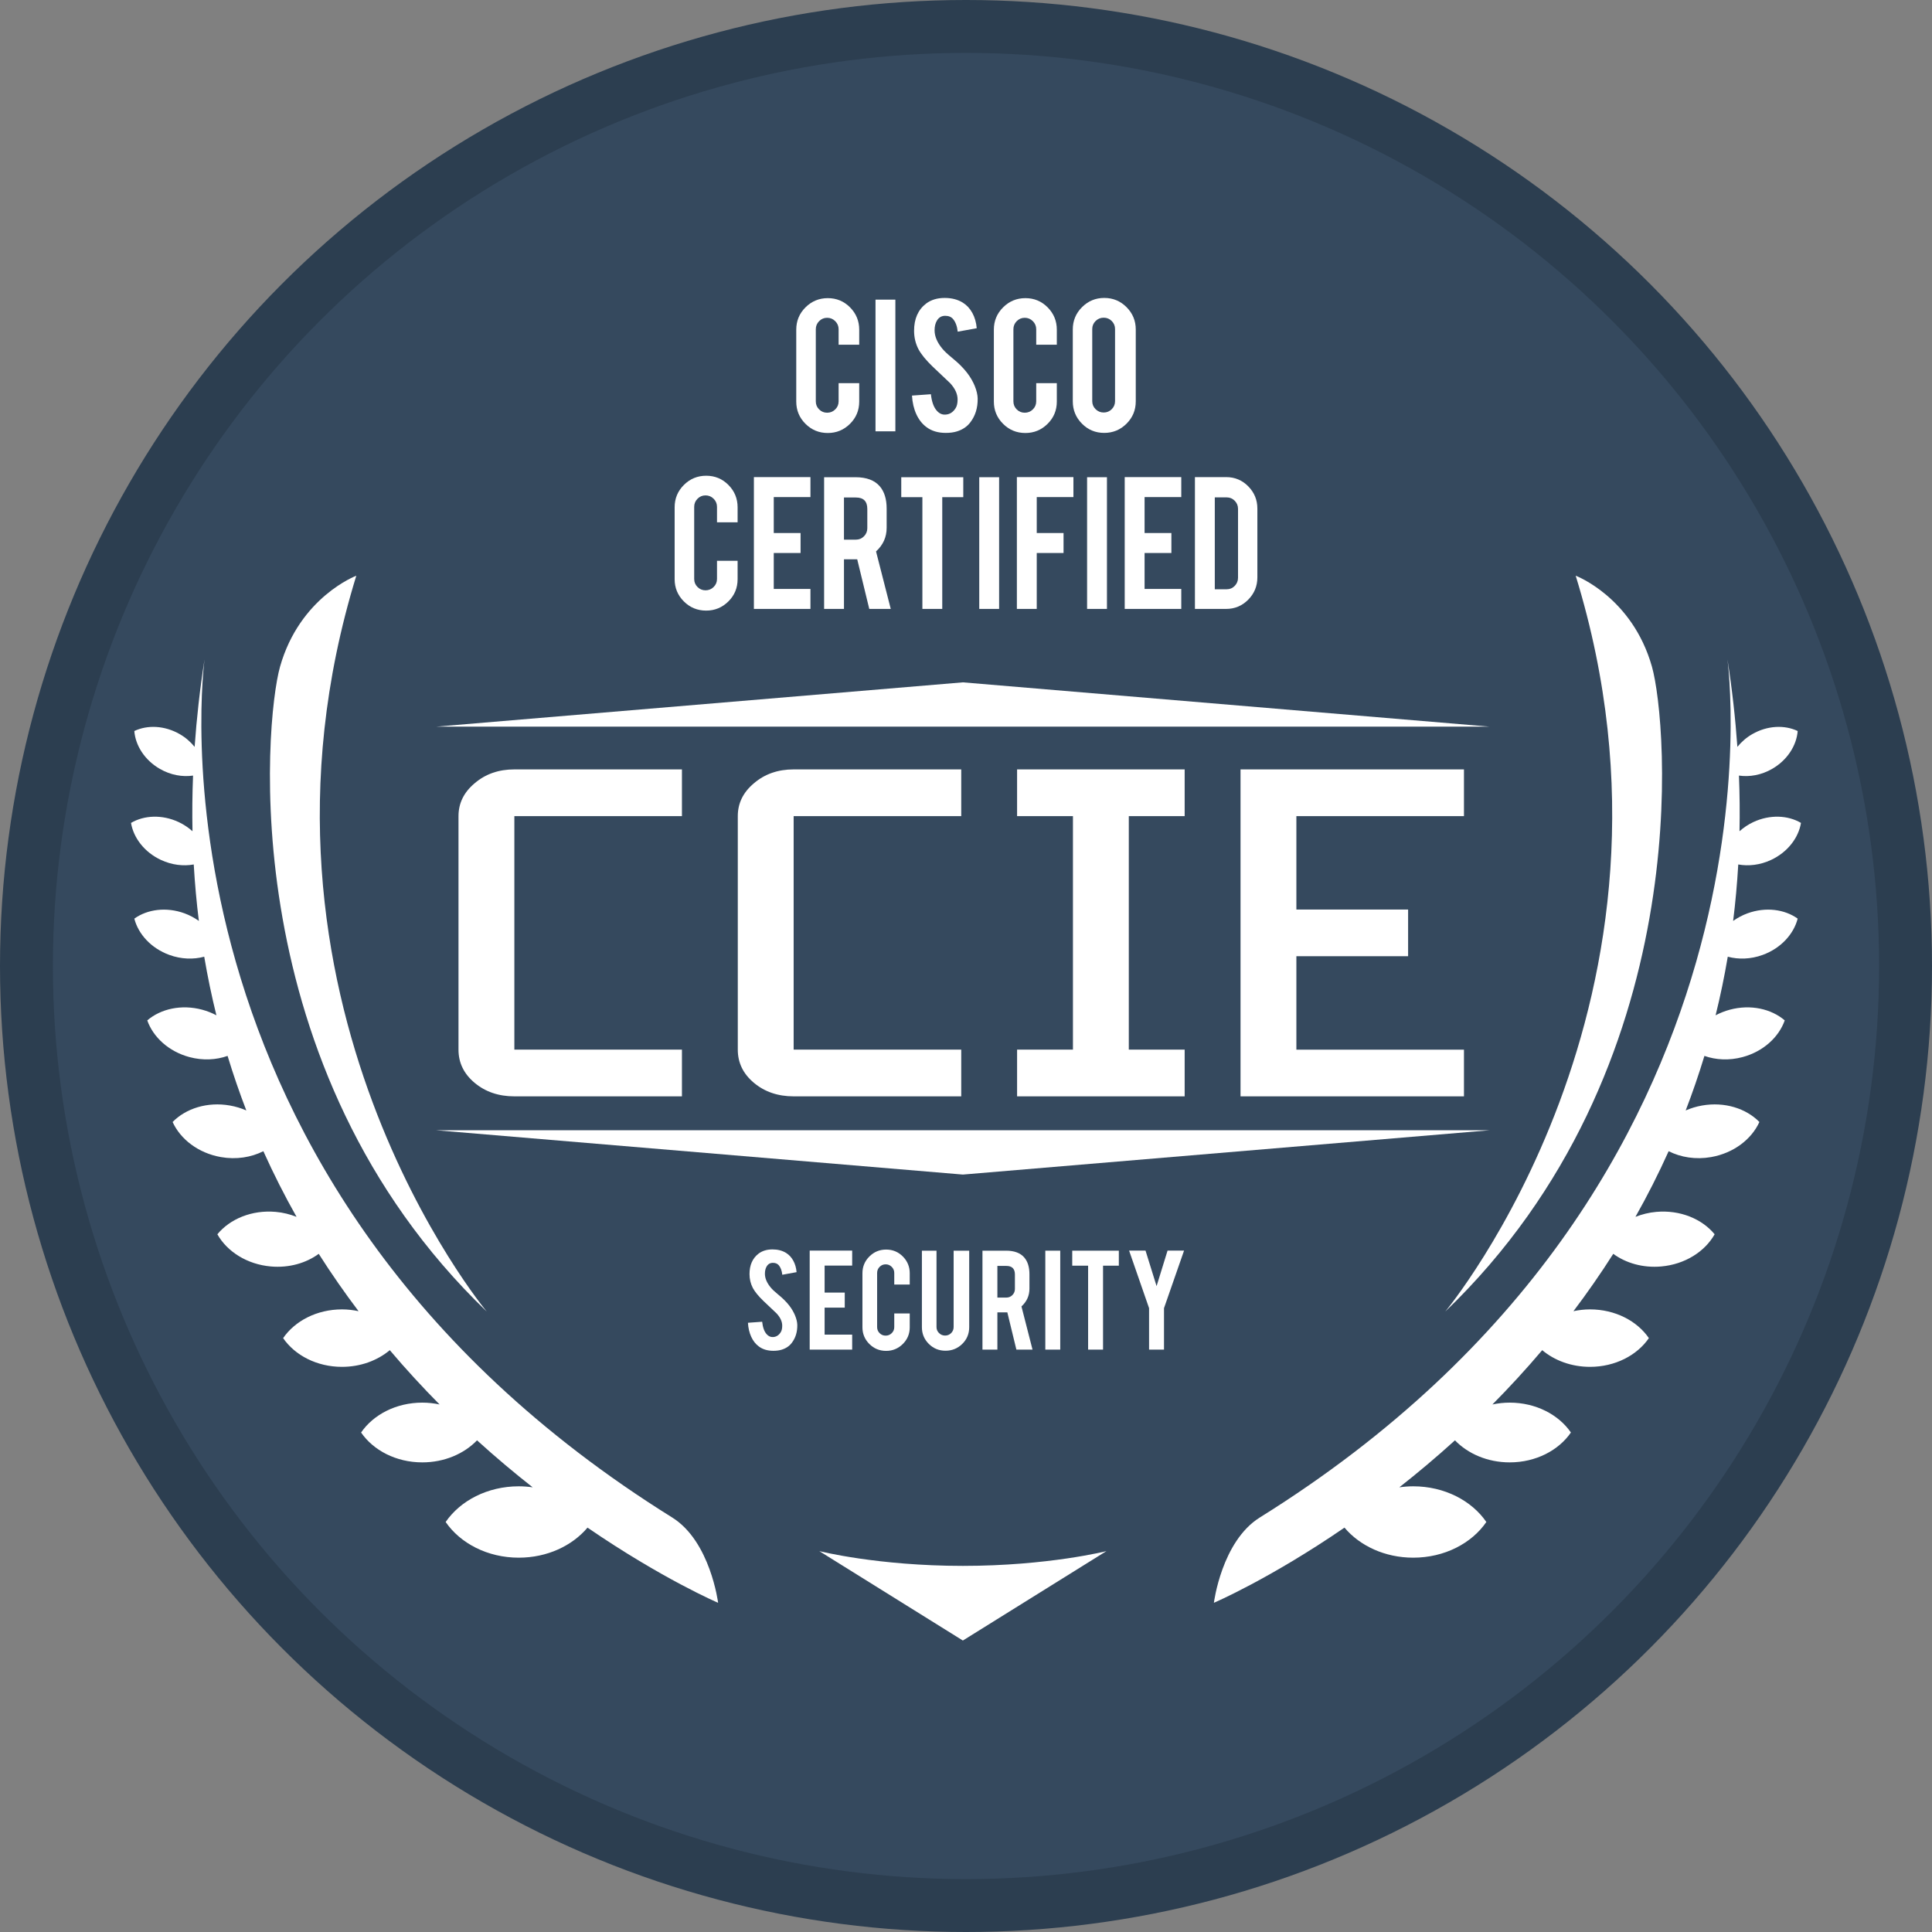
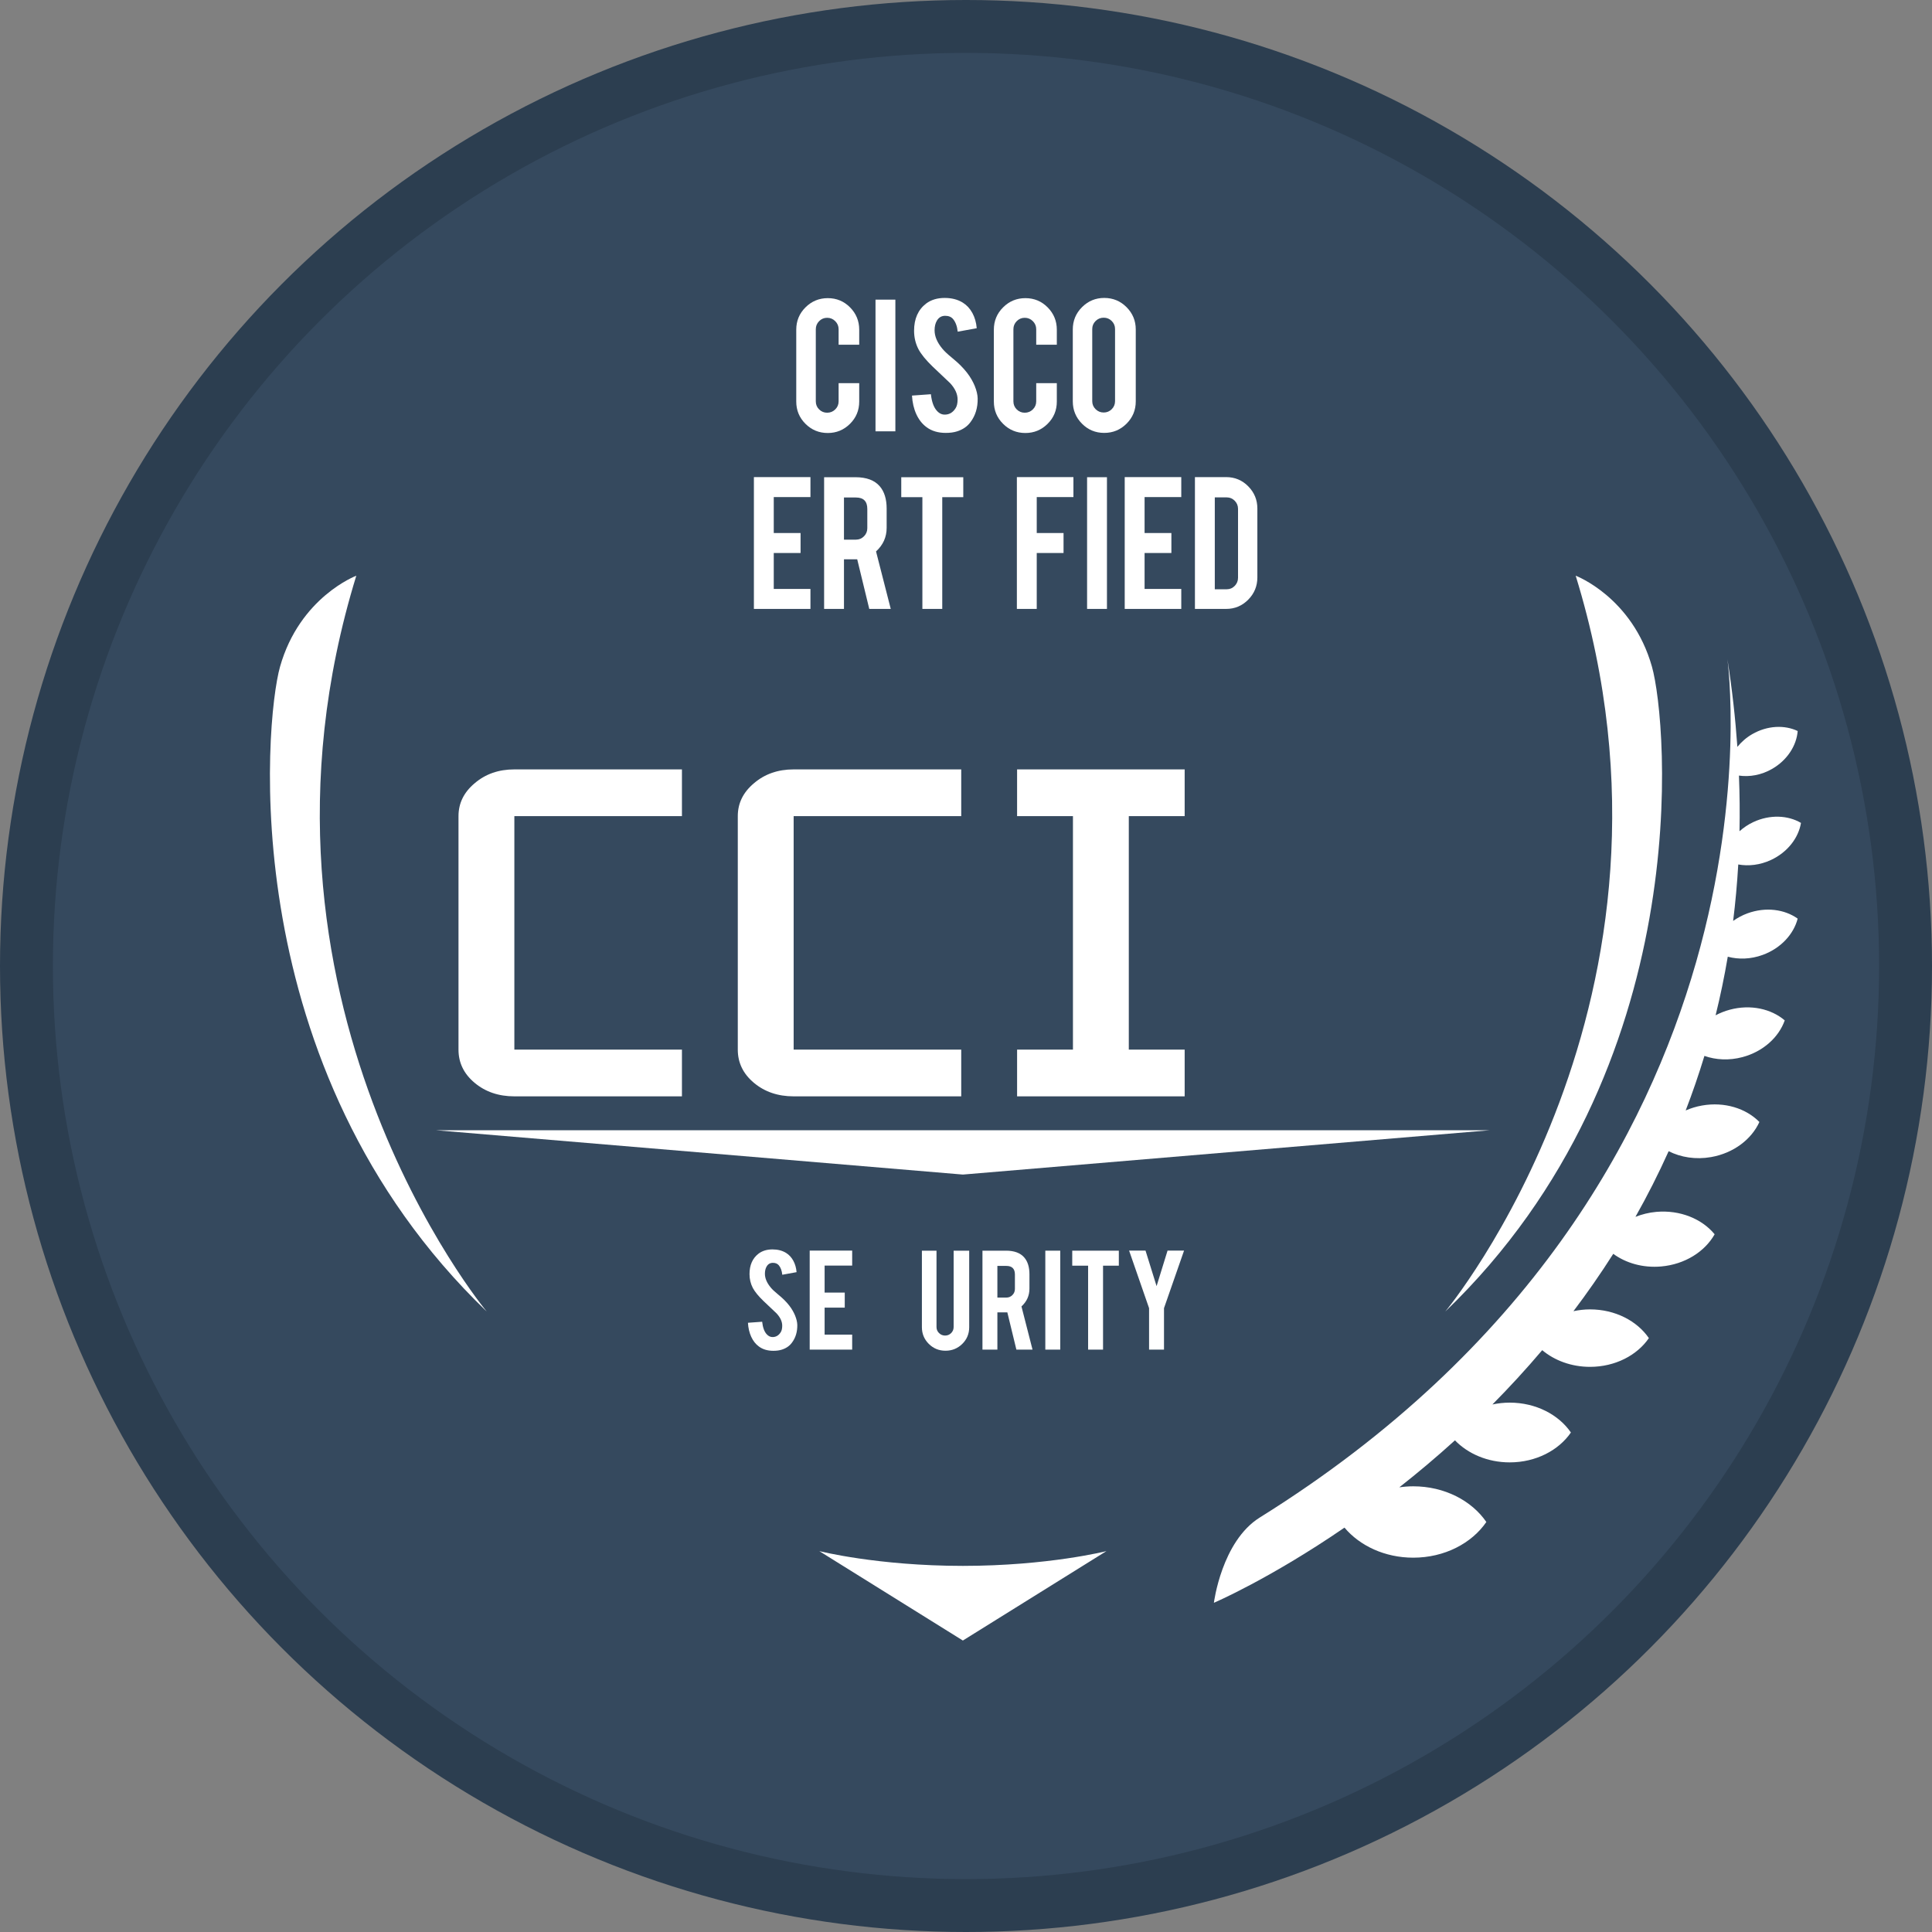
<svg xmlns="http://www.w3.org/2000/svg" version="1.1" id="Layer_1" x="0px" y="0px" width="837.496px" height="837.496px" viewBox="0 0 837.496 837.496" enable-background="new 0 0 837.496 837.496" xml:space="preserve">
  <rect x="0" y="0" width="837.496" height="837.496" fill="#808080" stroke="none" />
  <g>
    <circle fill="#2C3E50" cx="418.748" cy="418.748" r="418.748" />
    <circle id="Dalam_1_" fill="#35495E" cx="418.748" cy="418.748" r="395.818" />
    <g>
      <path fill="#FFFFFF" d="M358.836,187.701c-3.798,0-7.025-1.328-9.683-3.987c-2.658-2.658-3.986-5.87-3.986-9.637v-31.166    c0-3.797,1.336-7.023,4.009-9.682c2.673-2.658,5.893-3.987,9.66-3.987c3.797,0,7.017,1.338,9.659,4.01    c2.643,2.673,3.964,5.893,3.964,9.659v6.516h-8.931v-6.698c0-1.367-0.486-2.536-1.458-3.508s-2.142-1.459-3.509-1.459    c-1.367,0-2.529,0.487-3.485,1.459c-0.957,0.972-1.436,2.141-1.436,3.508v31.258c0,1.367,0.478,2.529,1.436,3.485    c0.956,0.957,2.118,1.436,3.485,1.436c1.367,0,2.537-0.478,3.509-1.436c0.972-0.956,1.458-2.118,1.458-3.485v-7.883h8.931v7.973    c0,3.798-1.337,7.017-4.009,9.66C365.777,186.379,362.573,187.701,358.836,187.701z" />
      <path fill="#FFFFFF" d="M388.132,186.972h-8.611V129.88h8.611V186.972z" />
      <path fill="#FFFFFF" d="M423.807,172.756c0.062,3.98-0.971,7.382-3.097,10.206c-1.397,1.914-3.371,3.266-5.923,4.056    c-1.367,0.425-2.962,0.638-4.784,0.638c-3.371,0-6.167-0.836-8.384-2.506c-1.853-1.367-3.319-3.228-4.397-5.582    c-1.079-2.354-1.709-5.05-1.891-8.088l8.201-0.592c0.365,3.329,1.245,5.741,2.642,7.236c1.032,1.13,2.217,1.665,3.555,1.603    c1.883-0.06,3.386-0.988,4.51-2.782c0.577-0.881,0.866-2.143,0.866-3.785c0-2.371-1.078-4.728-3.235-7.069    c-1.701-1.611-4.253-4.028-7.654-7.251c-2.856-2.766-4.876-5.245-6.06-7.434c-1.275-2.463-1.914-5.138-1.914-8.026    c0-5.199,1.747-9.136,5.241-11.811c2.157-1.612,4.83-2.417,8.019-2.417c3.067,0,5.696,0.683,7.883,2.05    c1.7,1.064,3.076,2.551,4.123,4.465c1.05,1.914,1.679,4.116,1.892,6.606l-8.247,1.503c-0.244-2.338-0.912-4.161-2.005-5.468    c-0.791-0.941-1.93-1.413-3.417-1.413c-1.58,0-2.78,0.7-3.6,2.096c-0.669,1.124-1.003,2.522-1.003,4.192    c0,2.613,1.124,5.271,3.372,7.973c0.85,1.034,2.125,2.248,3.827,3.645c2.006,1.671,3.327,2.84,3.964,3.508    c2.126,2.127,3.766,4.223,4.921,6.289c0.546,0.972,0.988,1.868,1.321,2.688C423.353,169.324,423.778,171.146,423.807,172.756z" />
      <path fill="#FFFFFF" d="M444.494,187.701c-3.796,0-7.024-1.328-9.681-3.987c-2.659-2.658-3.988-5.87-3.988-9.637v-31.166    c0-3.797,1.338-7.023,4.011-9.682c2.671-2.658,5.893-3.987,9.658-3.987c3.799,0,7.018,1.338,9.66,4.01    c2.642,2.673,3.965,5.893,3.965,9.659v6.516h-8.931v-6.698c0-1.367-0.488-2.536-1.459-3.508c-0.973-0.972-2.142-1.459-3.509-1.459    s-2.528,0.487-3.486,1.459c-0.956,0.972-1.434,2.141-1.434,3.508v31.258c0,1.367,0.477,2.529,1.434,3.485    c0.958,0.957,2.119,1.436,3.486,1.436s2.536-0.478,3.509-1.436c0.971-0.956,1.459-2.118,1.459-3.485v-7.883h8.931v7.973    c0,3.798-1.338,7.017-4.011,9.66C451.435,186.379,448.232,187.701,444.494,187.701z" />
      <path fill="#FFFFFF" d="M478.667,129.151c3.797,0,7.022,1.337,9.681,4.009c2.659,2.673,3.988,5.894,3.988,9.66v31.166    c0,3.798-1.338,7.024-4.011,9.682c-2.673,2.659-5.893,3.987-9.658,3.987c-3.799,0-7.018-1.337-9.66-4.01    c-2.644-2.672-3.965-5.893-3.965-9.659V142.82c0-3.796,1.338-7.024,4.011-9.683C471.724,130.481,474.929,129.151,478.667,129.151z     M483.359,142.638c0-1.367-0.479-2.529-1.436-3.486c-0.956-0.956-2.119-1.435-3.486-1.435c-1.367,0-2.536,0.478-3.509,1.435    c-0.971,0.957-1.456,2.119-1.456,3.486v31.257c0,1.367,0.485,2.53,1.456,3.486c0.973,0.956,2.142,1.436,3.509,1.436    c1.367,0,2.53-0.479,3.486-1.436s1.436-2.119,1.436-3.486V142.638z" />
-       <path fill="#FFFFFF" d="M306.119,264.687c-3.798,0-7.025-1.328-9.683-3.987c-2.658-2.658-3.986-5.87-3.986-9.637v-31.166    c0-3.796,1.336-7.023,4.009-9.682c2.673-2.658,5.893-3.987,9.66-3.987c3.797,0,7.017,1.338,9.659,4.01    c2.643,2.673,3.964,5.893,3.964,9.659v6.516h-8.931v-6.698c0-1.367-0.486-2.536-1.458-3.508s-2.142-1.459-3.509-1.459    c-1.367,0-2.529,0.487-3.485,1.459c-0.957,0.972-1.436,2.141-1.436,3.508v31.258c0,1.367,0.478,2.529,1.436,3.485    c0.956,0.957,2.118,1.436,3.485,1.436c1.367,0,2.537-0.478,3.509-1.436c0.972-0.956,1.458-2.118,1.458-3.485v-7.883h8.931v7.973    c0,3.798-1.337,7.017-4.009,9.66C313.06,263.364,309.855,264.687,306.119,264.687z" />
      <path fill="#FFFFFF" d="M326.804,263.957V206.82h24.514v8.657h-15.903v15.583h11.62v8.658h-11.62v15.583h15.903v8.657H326.804z" />
      <path fill="#FFFFFF" d="M370.818,206.865c4.8,0,8.323,1.322,10.572,3.964c1.974,2.309,2.961,5.529,2.961,9.66v8.292    c0,4.04-1.534,7.458-4.602,10.253l6.378,24.923h-9.313l-5.221-21.506c-0.244,0-0.501,0-0.775,0h-4.966v21.506h-8.611v-57.092    H370.818z M375.967,220.626c0-3.31-1.64-4.966-4.921-4.966h-5.195v18.271h5.195c1.367,0,2.529-0.486,3.486-1.458    c0.956-0.972,1.435-2.142,1.435-3.509V220.626z" />
      <path fill="#FFFFFF" d="M399.842,215.523h-9.158v-8.658h26.883v8.658h-9.113v48.435h-8.612V215.523z" />
-       <path fill="#FFFFFF" d="M433.103,263.957h-8.612v-57.092h8.612V263.957z" />
+       <path fill="#FFFFFF" d="M433.103,263.957h-8.612h8.612V263.957z" />
      <path fill="#FFFFFF" d="M449.414,263.957h-8.612V206.82h24.515v8.657h-15.903v15.583h11.619v8.658h-11.619V263.957z" />
      <path fill="#FFFFFF" d="M479.85,263.957h-8.612v-57.092h8.612V263.957z" />
      <path fill="#FFFFFF" d="M487.55,263.957V206.82h24.515v8.657h-15.903v15.583h11.619v8.658h-11.619v15.583h15.903v8.657H487.55z" />
      <path fill="#FFFFFF" d="M545.051,250.288c0,3.766-1.321,6.987-3.963,9.659c-2.642,2.673-5.832,4.01-9.568,4.01h-13.534V206.82    h13.534c3.765,0,6.964,1.337,9.591,4.009c2.628,2.673,3.94,5.878,3.94,9.614V250.288z M526.598,255.437h5.195    c1.367,0,2.521-0.494,3.463-1.482c0.942-0.987,1.413-2.148,1.413-3.485V220.58c0-1.367-0.479-2.536-1.436-3.508    s-2.105-1.459-3.44-1.459h-5.195V255.437z" />
    </g>
    <g>
      <path fill="#FFFFFF" d="M222.966,475.252c-6.81,0-12.55-1.95-17.214-5.853c-4.667-3.899-6.999-8.699-6.999-14.394V353.772    c0-5.587,2.332-10.333,6.999-14.236c4.664-4.006,10.405-6.01,17.214-6.01h72.643v20.246h-72.643v101.232h72.643v20.247H222.966z" />
      <path fill="#FFFFFF" d="M344.037,475.252c-6.81,0-12.55-1.95-17.214-5.853c-4.667-3.899-6.999-8.699-6.999-14.394V353.772    c0-5.587,2.332-10.333,6.999-14.236c4.664-4.006,10.405-6.01,17.214-6.01h72.643v20.246h-72.643v101.232h72.643v20.247H344.037z" />
      <path fill="#FFFFFF" d="M440.894,475.252v-20.247h24.215V353.772h-24.215v-20.246h72.644v20.246h-24.215v101.232h24.215v20.247    H440.894z" />
-       <path fill="#FFFFFF" d="M537.75,475.252V333.526h96.859v20.246h-72.644v40.494h48.429v20.246h-48.429v40.493h72.644v20.247H537.75    z" />
    </g>
    <g>
      <path fill="#FFFFFF" d="M345.616,574.363c0.046,2.988-0.73,5.545-2.327,7.666c-1.05,1.438-2.533,2.455-4.45,3.046    c-1.027,0.321-2.225,0.479-3.594,0.479c-2.533,0-4.633-0.627-6.298-1.882c-1.393-1.027-2.494-2.425-3.304-4.194    c-0.811-1.767-1.284-3.792-1.42-6.074l6.161-0.446c0.273,2.5,0.935,4.313,1.985,5.436c0.776,0.848,1.666,1.25,2.67,1.204    c1.415-0.046,2.544-0.742,3.389-2.09c0.432-0.663,0.65-1.611,0.65-2.844c0-1.782-0.811-3.551-2.431-5.309    c-1.278-1.211-3.195-3.028-5.751-5.449c-2.145-2.077-3.662-3.94-4.552-5.584c-0.958-1.85-1.438-3.859-1.438-6.03    c0-3.905,1.312-6.864,3.936-8.872c1.62-1.211,3.629-1.817,6.025-1.817c2.305,0,4.279,0.515,5.922,1.54    c1.277,0.8,2.31,1.917,3.097,3.355c0.788,1.438,1.261,3.094,1.421,4.963l-6.196,1.129c-0.183-1.757-0.685-3.126-1.507-4.107    c-0.594-0.706-1.449-1.061-2.567-1.061c-1.187,0-2.088,0.525-2.705,1.575c-0.502,0.844-0.752,1.894-0.752,3.148    c0,1.963,0.844,3.959,2.533,5.991c0.639,0.775,1.597,1.688,2.876,2.738c1.505,1.254,2.498,2.134,2.978,2.636    c1.597,1.598,2.83,3.171,3.698,4.724c0.41,0.731,0.741,1.404,0.992,2.019C345.275,571.783,345.593,573.152,345.616,574.363z" />
      <path fill="#FFFFFF" d="M350.99,585.042v-42.924h18.416v6.503h-11.947v11.706h8.729v6.503h-8.729v11.708h11.947v6.503H350.99z" />
-       <path fill="#FFFFFF" d="M384.124,585.589c-2.853,0-5.277-0.998-7.274-2.996c-1.996-1.996-2.994-4.409-2.994-7.239V551.94    c0-2.853,1.003-5.276,3.012-7.274c2.008-1.996,4.427-2.994,7.256-2.994c2.853,0,5.272,1.004,7.258,3.013    c1.985,2.009,2.978,4.428,2.978,7.255v4.897h-6.71v-5.032c0-1.027-0.365-1.907-1.095-2.636c-0.73-0.731-1.609-1.096-2.636-1.096    c-1.027,0-1.899,0.365-2.618,1.096c-0.719,0.729-1.078,1.609-1.078,2.636v23.481c0,1.027,0.359,1.9,1.078,2.619    c0.719,0.719,1.591,1.077,2.618,1.077c1.027,0,1.906-0.358,2.636-1.077s1.095-1.592,1.095-2.619v-5.922h6.71v5.991    c0,2.853-1.004,5.272-3.012,7.258C389.339,584.596,386.931,585.589,384.124,585.589z" />
      <path fill="#FFFFFF" d="M409.865,585.521c-2.853,0-5.271-0.992-7.256-2.978c-1.986-1.986-2.978-4.392-2.978-7.222v-33.17h6.332    v33.102c0,1.025,0.365,1.898,1.095,2.617s1.609,1.079,2.636,1.079c1.027,0,1.9-0.36,2.619-1.079s1.078-1.592,1.078-2.617v-33.102    h6.743v33.17c0,2.873-1.004,5.293-3.012,7.255C415.114,584.539,412.695,585.521,409.865,585.521z" />
      <path fill="#FFFFFF" d="M436.083,542.151c3.607,0,6.253,0.992,7.943,2.978c1.482,1.736,2.223,4.155,2.223,7.258v6.23    c0,3.034-1.152,5.603-3.457,7.701l4.793,18.724h-6.997l-3.922-16.157c-0.183,0-0.377,0-0.583,0h-3.73v16.157h-6.47v-42.891    H436.083z M439.953,552.488c0-2.486-1.234-3.73-3.699-3.73h-3.901v13.725h3.901c1.027,0,1.9-0.365,2.619-1.096    c0.719-0.729,1.079-1.609,1.079-2.636V552.488z" />
      <path fill="#FFFFFF" d="M459.6,585.042h-6.47v-42.891h6.47V585.042z" />
      <path fill="#FFFFFF" d="M471.683,548.654h-6.88v-6.503h20.195v6.503h-6.845v36.388h-6.47V548.654z" />
      <path fill="#FFFFFF" d="M498.109,567.07l-8.66-24.952h7.12l4.793,15.403l4.757-15.403h7.155l-8.695,24.952v17.972h-6.47V567.07z" />
    </g>
    <g>
      <path fill="#FFFFFF" d="M716.109,289.031c-8.535-30.228-33.072-39.474-33.072-39.474    c56.543,183.499-56.543,318.989-56.543,318.989C736.38,462.928,722.777,312.645,716.109,289.031z" />
      <path fill="#FFFFFF" d="M757.526,395.914c-2.298,0.836-4.369,1.974-6.234,3.297c0.998-7.975,1.735-16.139,2.219-24.477    c4.477,0.808,9.466,0.25,14.201-1.957c7.192-3.354,11.915-9.582,12.991-16.055c-5.65-3.335-13.457-3.721-20.649-0.368    c-2.27,1.059-4.261,2.428-6.002,3.976c0.161-7.885,0.09-15.922-0.239-24.122c4.611,0.668,9.73-0.219,14.408-2.92    c6.581-3.8,10.567-10.136,11.053-16.4c-5.668-2.711-13.148-2.427-19.729,1.373c-2.575,1.487-4.695,3.39-6.416,5.499    c-0.863-12.303-2.26-24.932-4.302-37.93c0,0,31.294,226.173-202.702,371.976c-16.575,10.328-19.915,36.984-19.915,36.984    s24.095-10.292,56.609-32.587c6.636,7.873,17.492,13.028,29.806,13.028c13.55,0,25.352-6.231,31.688-15.469    c-6.336-9.238-18.139-15.469-31.688-15.469c-2.057,0-4.068,0.16-6.031,0.436c7.863-6.179,15.953-12.955,24.116-20.366    c5.617,5.823,14.147,9.557,23.734,9.557c11.343,0,21.223-5.216,26.527-12.95c-5.304-7.734-15.185-12.95-26.527-12.95    c-2.59,0-5.097,0.284-7.497,0.796c7.273-7.337,14.503-15.18,21.584-23.539c5.322,4.462,12.631,7.232,20.724,7.232    c10.909,0,20.412-5.016,25.513-12.455c-5.101-7.438-14.604-12.455-25.513-12.455c-2.484,0-4.882,0.291-7.185,0.781    c5.958-7.884,11.737-16.167,17.262-24.861c5.478,4.006,12.834,6.168,20.739,5.476c10.366-0.907,18.978-6.464,23.207-13.955    c-5.466-6.644-14.912-10.62-25.278-9.714c-3.222,0.282-6.245,1.058-9.049,2.156c5.124-9.072,9.935-18.565,14.391-28.454    c5.268,2.651,11.718,3.724,18.419,2.542c9.787-1.726,17.519-7.73,20.919-15.21c-5.753-5.866-15.072-8.864-24.859-7.138    c-2.516,0.444-4.889,1.179-7.095,2.14c2.949-7.652,5.66-15.538,8.125-23.648c4.946,1.752,10.718,2.071,16.525,0.515    c8.998-2.411,15.727-8.649,18.29-15.911c-5.851-5.008-14.798-7.045-23.796-4.634c-2.205,0.591-4.269,1.417-6.174,2.427    c2.036-8.243,3.802-16.71,5.277-25.401c4.637,1.252,9.934,1.118,15.116-0.768c7.896-2.874,13.453-9.008,15.185-15.736    C773.622,394.168,765.422,393.04,757.526,395.914z" />
    </g>
    <g>
      <path fill="#FFFFFF" d="M121.386,289.031c8.535-30.228,33.072-39.474,33.072-39.474    c-56.543,183.499,56.543,318.989,56.543,318.989C101.116,462.928,114.719,312.645,121.386,289.031z" />
-       <path fill="#FFFFFF" d="M79.97,395.914c2.298,0.836,4.369,1.974,6.234,3.297c-0.998-7.975-1.735-16.139-2.219-24.477    c-4.477,0.808-9.466,0.25-14.201-1.957c-7.192-3.354-11.915-9.582-12.991-16.055c5.65-3.335,13.457-3.721,20.649-0.368    c2.27,1.059,4.261,2.428,6.002,3.976c-0.161-7.885-0.09-15.922,0.239-24.122c-4.611,0.668-9.73-0.219-14.408-2.92    c-6.581-3.8-10.567-10.136-11.053-16.4c5.668-2.711,13.148-2.427,19.729,1.373c2.575,1.487,4.695,3.39,6.416,5.499    c0.863-12.303,2.26-24.932,4.302-37.93c0,0-31.294,226.173,202.702,371.976c16.575,10.328,19.915,36.984,19.915,36.984    s-24.095-10.292-56.609-32.587c-6.636,7.873-17.492,13.028-29.806,13.028c-13.55,0-25.352-6.231-31.688-15.469    c6.336-9.238,18.139-15.469,31.688-15.469c2.057,0,4.068,0.16,6.031,0.436c-7.863-6.179-15.953-12.955-24.116-20.366    c-5.617,5.823-14.147,9.557-23.734,9.557c-11.343,0-21.223-5.216-26.527-12.95c5.304-7.734,15.185-12.95,26.527-12.95    c2.59,0,5.097,0.284,7.497,0.796c-7.273-7.337-14.503-15.18-21.584-23.539c-5.322,4.462-12.631,7.232-20.724,7.232    c-10.909,0-20.412-5.016-25.513-12.455c5.101-7.438,14.604-12.455,25.513-12.455c2.485,0,4.882,0.291,7.186,0.781    c-5.958-7.884-11.737-16.167-17.262-24.861c-5.478,4.006-12.834,6.168-20.739,5.476c-10.366-0.907-18.978-6.464-23.207-13.955    c5.466-6.644,14.912-10.62,25.278-9.714c3.222,0.282,6.245,1.058,9.049,2.156c-5.124-9.072-9.935-18.565-14.391-28.454    c-5.268,2.651-11.718,3.724-18.419,2.542c-9.787-1.726-17.519-7.73-20.919-15.21c5.753-5.866,15.072-8.864,24.859-7.138    c2.516,0.444,4.889,1.179,7.095,2.14c-2.949-7.652-5.66-15.538-8.125-23.648c-4.946,1.752-10.718,2.071-16.525,0.515    c-8.998-2.411-15.727-8.649-18.29-15.911c5.851-5.008,14.798-7.045,23.796-4.634c2.205,0.591,4.269,1.417,6.174,2.427    c-2.036-8.243-3.802-16.71-5.277-25.401c-4.637,1.252-9.934,1.118-15.116-0.768c-7.896-2.874-13.453-9.008-15.185-15.736    C63.874,394.168,72.074,393.04,79.97,395.914z" />
    </g>
    <path fill="#FFFFFF" d="M417.39,678.788c-36.984,0-62.233-6.401-62.233-6.401l62.233,38.762l62.233-38.762   C479.624,672.387,454.375,678.788,417.39,678.788z" />
-     <polygon fill="#FFFFFF" points="417.39,295.788 189.084,314.991 417.39,314.991 645.697,314.991  " />
    <polygon fill="#FFFFFF" points="417.39,509.158 189.084,489.955 417.39,489.955 645.697,489.955  " />
  </g>
</svg>